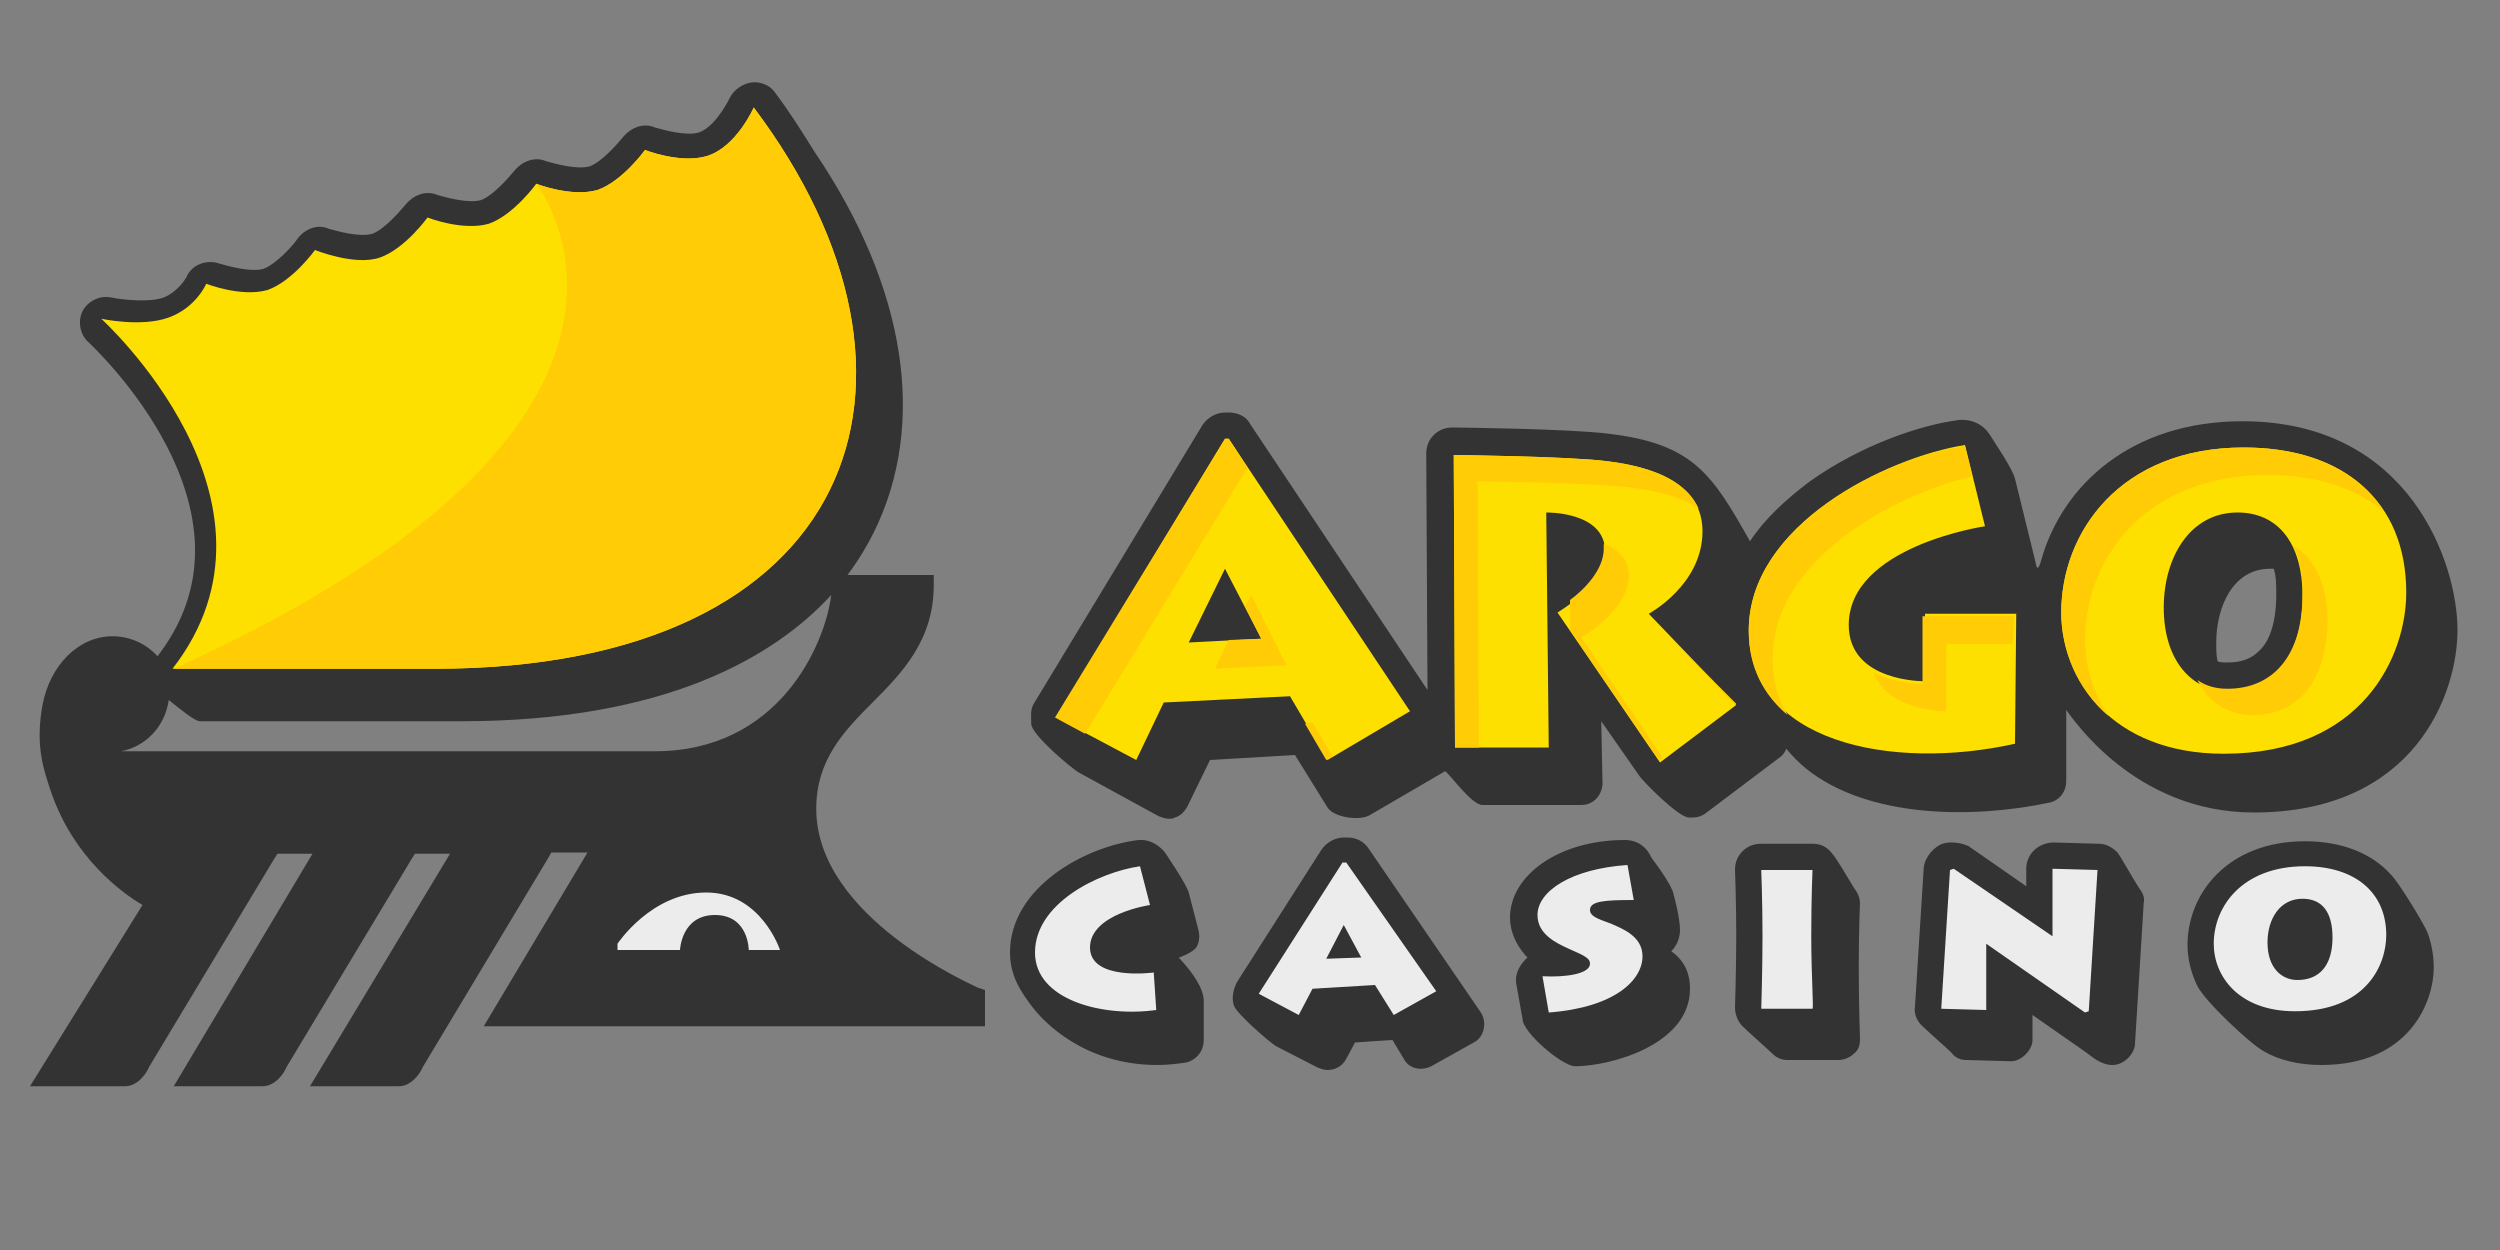
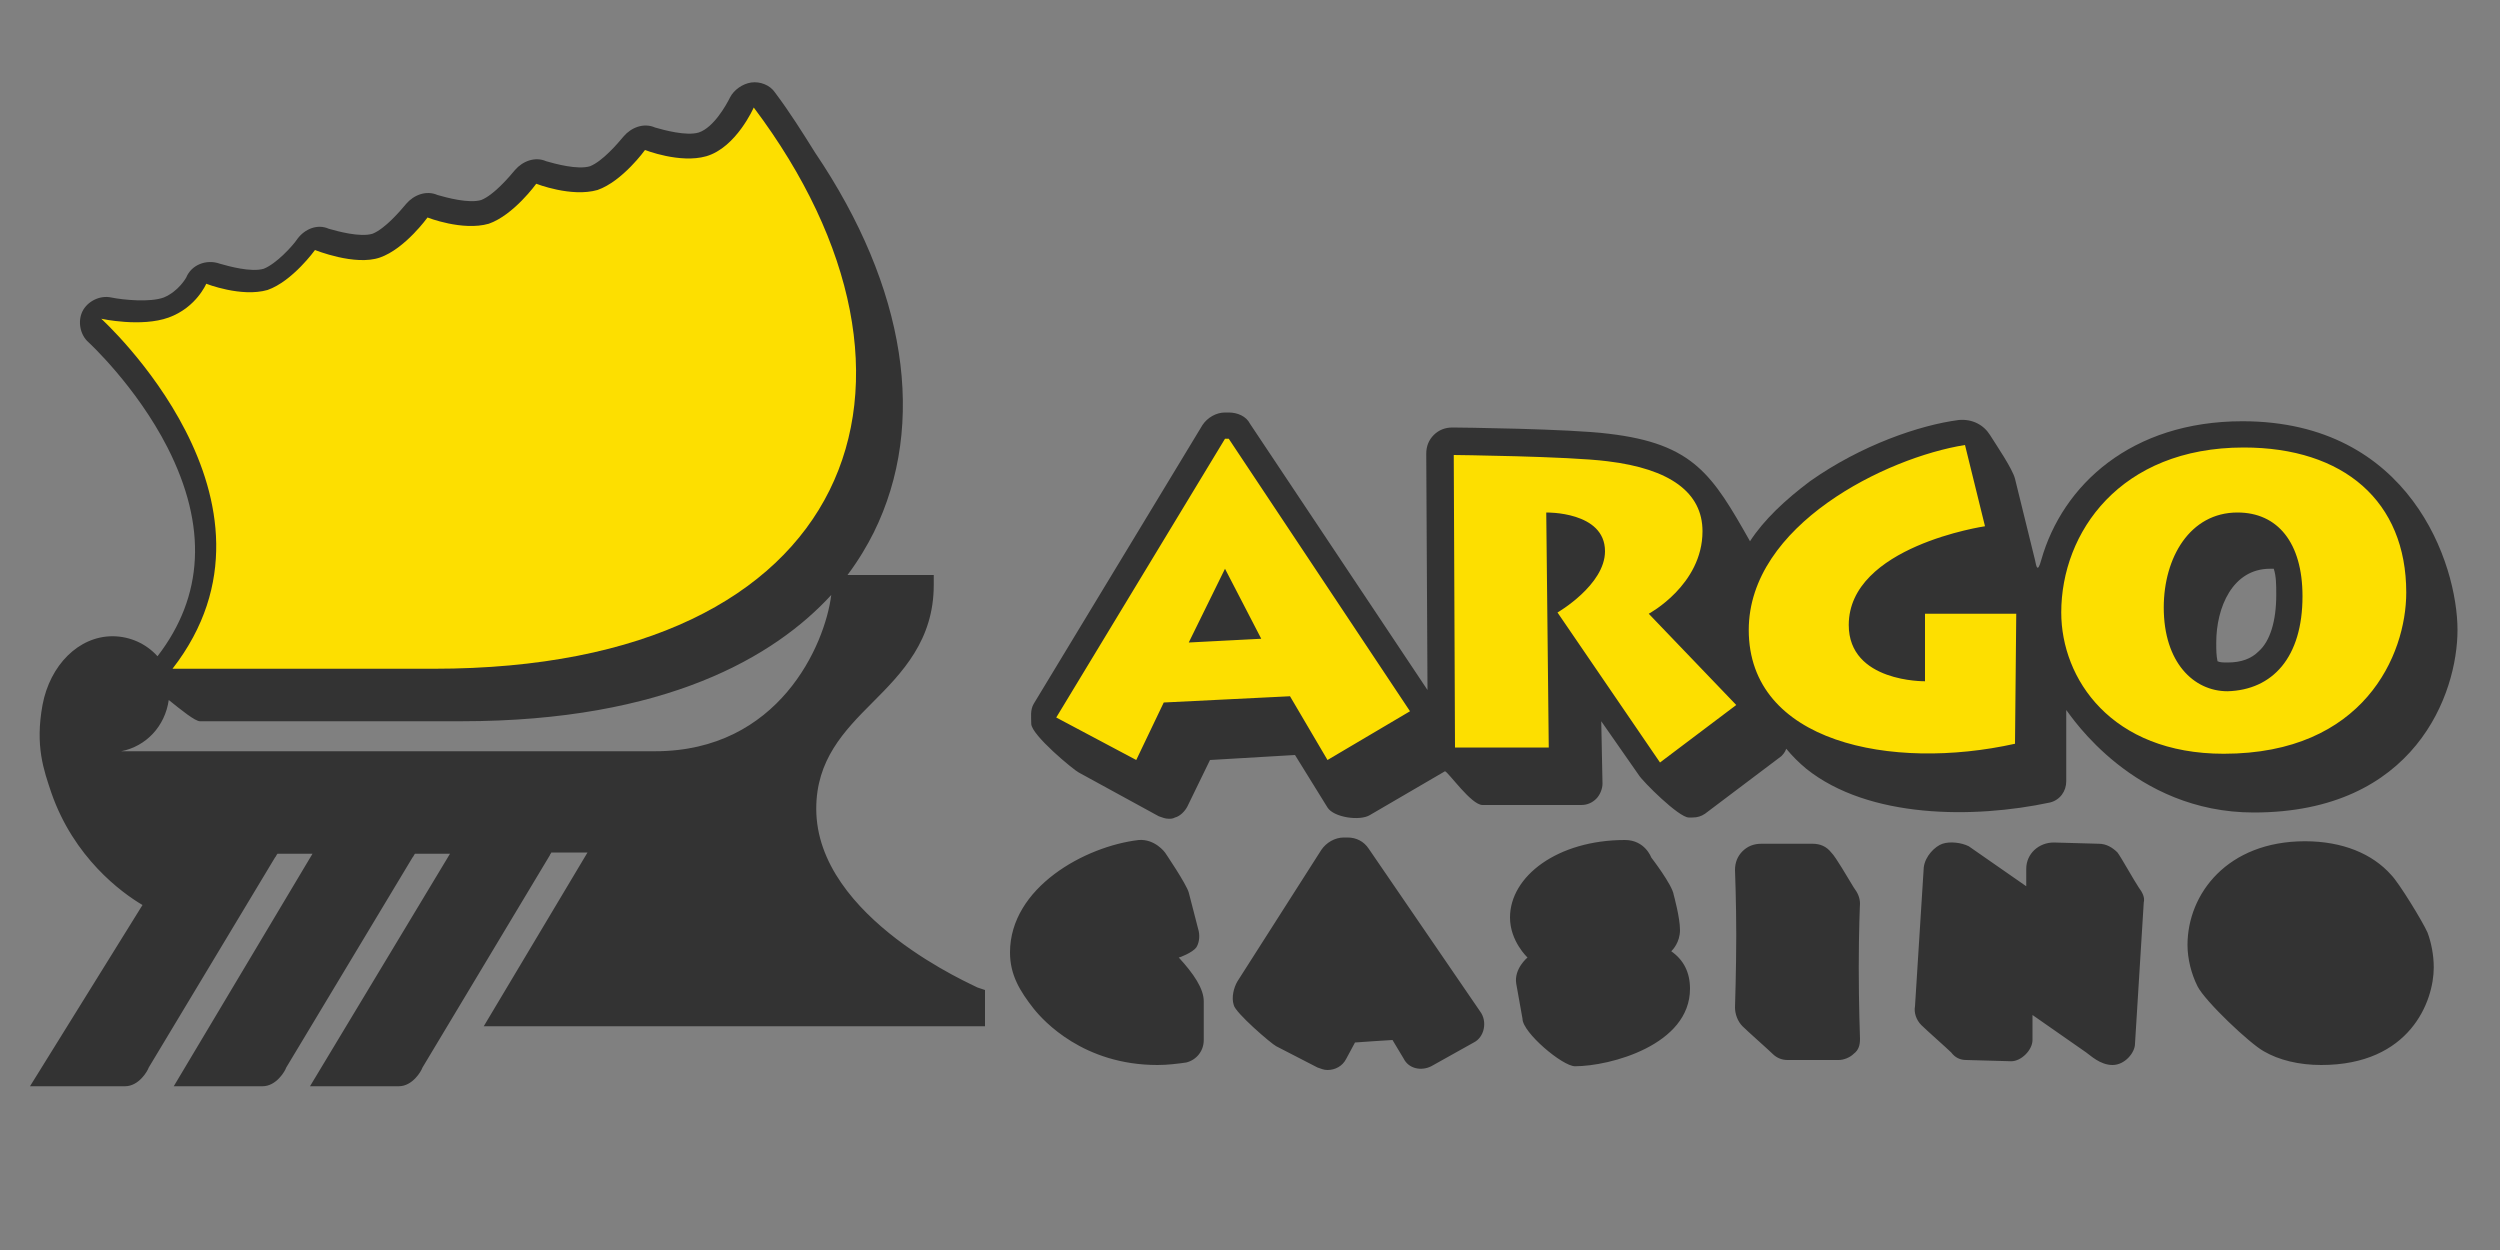
<svg xmlns="http://www.w3.org/2000/svg" version="1.1" id="Слой_1" x="0px" y="0px" width="200px" height="100px" viewBox="0 0 200 100" style="enable-background:new 0 0 200 100;" xml:space="preserve">
  <rect x="0" y="0" width="200" height="100" fill="#808080" stroke="none" />
  <style type="text/css">
	.st0{fill:#333333;}
	.st1{fill:#EDECED;}
	.st2{fill:#FDDF00;}
	.st3{fill:#FFCC05;}
</style>
  <g id="Logo_x5F_ArgoCasino">
    <path class="st0" d="M10,86.9c1.1,0,1.8-1.2,1.9-1.5l10.1-16.8c0.1-0.1,0.1-0.2,0.2-0.3H25L13.9,86.9H21c1.1,0,1.8-1.2,1.9-1.5   L33,68.6c0.1-0.1,0.1-0.2,0.2-0.3H36L24.8,86.9h7.1c1.1,0,1.8-1.2,1.9-1.5l10.2-17v0c0-0.1,0.1-0.1,0.1-0.2H47l-8.3,13.9h40.1v-2.9   L78.2,79c-0.1-0.1-12.9-5.5-12.9-14.3c0-3.9,2.2-6.2,4.5-8.5c2.4-2.4,4.9-5,4.9-9.4v-0.8h-6.9c0.9-1.2,1.6-2.4,2.1-3.4   c4.3-8.7,2.6-19.6-4.7-30.4c-1-1.6-2-3.2-3.2-4.8c-0.4-0.6-1.2-0.9-1.9-0.8c-0.7,0.1-1.4,0.6-1.7,1.2c-0.3,0.6-1.3,2.4-2.5,2.8   c-1,0.3-2.8-0.2-3.5-0.4c-0.9-0.4-1.9,0-2.5,0.7c-0.5,0.6-1.7,2-2.7,2.4c-1,0.3-2.8-0.2-3.5-0.4c-0.9-0.4-1.9,0-2.5,0.7   c-0.5,0.6-1.7,2-2.7,2.4c-1,0.3-2.8-0.2-3.5-0.4c-0.9-0.4-1.9,0-2.5,0.7c-0.5,0.6-1.7,2-2.7,2.4c-1,0.3-2.8-0.2-3.5-0.4   c-0.9-0.4-1.9,0-2.5,0.8c-0.4,0.6-1.7,2-2.7,2.4c-1,0.3-2.8-0.2-3.5-0.4c-1.1-0.4-2.3,0.1-2.7,1.1c0,0-0.6,1.1-1.8,1.6   c-1.1,0.4-3.2,0.2-4.2,0c-0.9-0.2-1.9,0.3-2.3,1.1c-0.4,0.8-0.2,1.9,0.5,2.5c0,0,3.8,3.5,6.3,8.4c3.2,6.3,2.9,11.9-0.8,16.7   c-0.9-1-2.2-1.6-3.6-1.6c-2.7,0-5,2.3-5.6,5.5c-0.6,3.3,0.1,5.2,0.7,7c1.8,5.2,5.6,8,7.3,9L2.4,86.9H10z M9.7,60.1   c2-0.4,3.5-2,3.8-4.1c1,0.8,2.1,1.7,2.5,1.7h20.9c16.4,0,25.1-5.2,29.6-10.1c-0.5,4-4.2,12.5-14.1,12.5L9.7,60.1z M171.1,71   c0.3,0.4,0.5,0.8,0.4,1.2l-0.7,11.3c0,0.7-0.8,1.7-1.8,1.7c-1,0-1.8-0.8-2.1-1l-4.3-3v2c0,0.8-0.9,1.7-1.7,1.7l-3.6-0.1   c-0.5,0-0.9-0.2-1.2-0.6c-0.3-0.3-2-1.8-2.4-2.2c-0.4-0.4-0.6-1-0.5-1.5l0.7-11.1c0.1-0.9,0.9-1.7,1.5-1.9s1.5-0.1,2.1,0.2l4.6,3.2   v-1.4c0-1.2,1-2.1,2.2-2.1l3.6,0.1c0.6,0,1.1,0.3,1.5,0.7C169.7,68.6,170.7,70.4,171.1,71z M96.3,83.2c0,0.9-0.6,1.6-1.4,1.8   c-0.7,0.1-1.5,0.2-2.3,0.2c-5.9,0-9.1-3.5-9.9-4.5c-1.1-1.4-1.9-2.7-1.9-4.5c0-5.2,6-8.5,10.3-9c1.3-0.1,2.1,1,2.1,1   s1.7,2.5,1.9,3.2l0.8,3.1c0.1,0.5,0,1-0.2,1.3c-0.3,0.4-1.3,0.8-1.4,0.8c1.2,1.3,2,2.5,2,3.5L96.3,83.2z M142.9,59.9   c0.5,0.6,1,1.1,1.6,1.6c5,4,13.4,4,19.5,2.7c0.8-0.2,1.3-0.9,1.3-1.7l0-5.7c0.4,0.5,5.4,8.2,15,8.2c12.9,0,16.3-9.5,16.3-14.6   c0-5.3-3.8-16.7-17.2-16.7c-8.9,0-14.4,5.1-16.1,11.1c-0.3,1.1-0.4,0.5-0.5,0l-1.6-6.5c-0.2-0.8-1.5-2.7-2-3.5   c-0.5-0.8-1.4-1.3-2.5-1.2c-3.1,0.4-7.8,2-11.9,4.9c-2,1.5-3.7,3.1-4.8,4.8c-3-5.3-4.5-7.8-11.3-8.6c-3.1-0.4-12.1-0.5-12.5-0.5   c-0.6,0-1.1,0.2-1.5,0.6c-0.4,0.4-0.6,0.9-0.6,1.5l0.1,18.9l-14.2-21.3C99.7,33.3,99,33,98.3,33H98c-0.7,0-1.4,0.4-1.8,1L82.7,56.3   c-0.3,0.5-0.2,1.1-0.2,1.6c0,0.9,3.4,3.7,3.8,3.9l6.4,3.5c0.3,0.1,0.5,0.2,0.8,0.2c0.2,0,0.3,0,0.5-0.1c0.4-0.1,0.8-0.5,1-0.9   l1.8-3.7l6.8-0.4l2.6,4.2c0.5,0.8,2.6,1.1,3.4,0.6l6-3.5c0.3,0.1,2.1,2.7,3,2.7h7.9c0.5,0,0.9-0.2,1.2-0.5c0.3-0.3,0.5-0.8,0.5-1.2   l-0.1-5l3,4.3c0.3,0.5,3.2,3.4,4,3.4c0.1,0,0.2,0,0.3,0c0.4,0,0.7-0.1,1-0.3l6.1-4.6C142.6,60.4,142.8,60.2,142.9,59.9z    M181.6,45.5c0.1,0,0.2,0,0.3,0c0.2,0.6,0.2,1.3,0.2,2.1c0,0,0,0,0,0c0,2.1-0.5,3.7-1.4,4.5c-0.6,0.6-1.4,0.9-2.5,0.9   c-0.3,0-0.6,0-0.8-0.1c-0.1-0.5-0.1-0.9-0.1-1.5C177.3,48.6,178.6,45.5,181.6,45.5z M194.2,74.6c0.3,0.8,0.5,1.8,0.5,2.8   c0,2.7-1.9,7.8-9,7.8c-1.8,0-3.4-0.4-4.6-1.1c-1.1-0.6-4.7-4-5.3-5.2c-0.5-1-0.8-2.2-0.8-3.3c0-4.1,3.2-8.3,9.4-8.3   c3,0,5.4,1,6.9,2.7C191.9,70.6,193.8,73.7,194.2,74.6z M148.7,77.4c0,3,0.1,5.7,0.1,5.7c0,0.5-0.1,0.9-0.5,1.2   c-0.3,0.3-0.8,0.5-1.2,0.5H143c-0.5,0-0.9-0.2-1.2-0.5c-0.3-0.3-2-1.8-2.4-2.2c-0.4-0.4-0.6-1-0.6-1.5c0,0,0.1-3.1,0.1-5.8   c0-2.6-0.1-5.2-0.1-5.2c0-0.6,0.2-1.1,0.6-1.5c0.4-0.4,0.9-0.6,1.5-0.6h4.1c0.6,0,1.1,0.2,1.5,0.7c0.4,0.4,1.3,2,1.8,2.8   c0.3,0.4,0.5,0.8,0.5,1.3C148.8,72.2,148.7,74.4,148.7,77.4z M135.2,79.1c0,4.5-6.4,6.2-9.2,6.2c-1,0-4.2-2.7-4.2-3.8l-0.5-2.8   c-0.2-1.2,0.9-2.1,0.9-2.1s-1.4-1.3-1.4-3.2c0-3.3,3.8-6.2,9.2-6.2c1.6,0,2.1,1.4,2.1,1.4s1.7,2.2,1.8,3c0,0,0.5,1.8,0.5,2.8   c0,1-0.6,1.6-0.7,1.7C134.7,76.8,135.2,77.8,135.2,79.1z M118.4,80.9c0.3,0.4,0.4,0.9,0.3,1.4c-0.1,0.5-0.4,0.9-0.8,1.1l-3.4,1.9   c-0.8,0.4-1.8,0.2-2.2-0.6l-0.9-1.5c-0.2,0-3,0.2-3,0.2l-0.7,1.3c-0.3,0.6-0.9,0.9-1.5,0.9c-0.3,0-0.5-0.1-0.8-0.2l-3.3-1.7   c-0.4-0.2-3.3-2.7-3.4-3.3c-0.2-0.6,0-1.4,0.3-1.9l6.7-10.5c0.4-0.6,1.1-1,1.8-1h0.3c0.7,0,1.3,0.3,1.7,0.9L118.4,80.9z" />
-     <path class="st1" d="M62.4,76h-2.5c0,0,0-2.8-2.7-2.8S54.4,76,54.4,76h-5v-0.5c0,0,2.7-4.1,7.1-4.1S62.4,76,62.4,76L62.4,76z    M92.3,77.8c0,0-5.1,0.7-5.1-2c0-2.7,4.8-3.4,4.8-3.4l-0.8-3.1c-3.4,0.5-8.4,3-8.4,6.9c0,3.8,5.4,5.2,9.7,4.6L92.3,77.8z    M103.9,81.2l1.1-2.1l5-0.3l1.5,2.4l3.4-1.9l-7.2-10.3h-0.3l-6.7,10.5L103.9,81.2z M106.1,76.7l1.4-2.7l1.4,2.6L106.1,76.7z    M123.9,81c5.3-0.4,7.5-2.6,7.5-4.5c0-1.6-1.6-2.2-2.5-2.6c-1.1-0.4-1.7-0.6-1.7-1.1c0-0.7,1.1-0.8,3.5-0.8l-0.5-2.8   c-4.5,0.3-7.2,2.1-7.2,4c0,1.5,1.4,2.2,2.5,2.7c1.4,0.6,1.7,0.8,1.7,1.2c0,0.8-1.9,1.1-3.8,1L123.9,81z M144.9,74.9   c0-3.1,0.1-5.3,0.1-5.3h-4.1c0,0,0.1,2.6,0.1,5.3s-0.1,5.8-0.1,5.8h4.1C145.1,80.7,144.9,78,144.9,74.9z M158.9,80.8v-5.3l7.9,5.5   l0.3-0.1l0.7-11.3l-3.6-0.1v5.4l-7.9-5.4l-0.3,0.1l-0.7,11.1L158.9,80.8z M183.6,80.9c5.7,0,7.3-3.7,7.3-6.1c0-3.4-2.5-5.5-6.5-5.5   c-5,0-7.3,3.2-7.3,6.2C177.1,78.1,179.1,80.9,183.6,80.9z M183.8,78.4c-1.3,0-2.4-1-2.4-3c0-1.9,1-3.5,2.8-3.5   c1.6,0,2.4,1.1,2.4,3.1C186.6,77.3,185.5,78.4,183.8,78.4z" />
    <path class="st2" d="M60.3,8.6c0,0-1.4,3.2-3.8,3.9c-2.1,0.6-4.9-0.5-4.9-0.5s-1.8,2.5-3.8,3.2c-2.1,0.6-4.9-0.5-4.9-0.5   s-1.8,2.5-3.8,3.2c-2.1,0.6-4.9-0.5-4.9-0.5s-1.8,2.5-3.8,3.2S25.2,20,25.2,20s-1.8,2.5-3.8,3.2c-2.1,0.6-4.9-0.5-4.9-0.5   s-0.8,1.9-3,2.7s-5.4,0.1-5.4,0.1s16.1,14.6,5.7,28h20.9C68.6,53.5,76.7,30.4,60.3,8.6z" />
-     <path class="st3" d="M60.3,8.6c0,0-1.4,3.2-3.8,3.9c-2.1,0.6-4.9-0.5-4.9-0.5s-1.8,2.5-3.8,3.2c-2.1,0.6-4.9-0.5-4.9-0.5   s15,18.9-29,38.8h20.9C68.6,53.5,76.7,30.4,60.3,8.6z" />
    <path class="st2" d="M84.5,57.4L98,35.1h0.3l14.5,21.8l-6.6,3.9l-3-5.1l-10.1,0.5l-2.2,4.6L84.5,57.4z M100.9,51.1L98,45.5   l-2.9,5.9L100.9,51.1z M123.9,59.8h-7.5l-0.1-23.4c0,0,9.2,0.1,12.3,0.5c5,0.6,7.6,2.5,7.6,5.6c0,4.3-4.3,6.6-4.3,6.6l7,7.3   l-6.1,4.6l-8.2-12c0,0,3.8-2.2,3.8-4.9c0-3.2-4.7-3.1-4.7-3.1L123.9,59.8z M161.2,59.5c-9.9,2.2-21.3-0.1-21.3-9.1   c0-8.4,11-13.8,17.3-14.8l1.6,6.5c0,0-10.9,1.6-10.9,7.9c0,4.6,6.1,4.5,6.1,4.5l0-5.4h7.3L161.2,59.5z M164.9,49   c0-6.4,4.7-13.2,14.6-13.2c8,0,13,4.3,13,11.6c0,5-3.4,12.9-14.6,12.9C168.9,60.3,164.9,54.3,164.9,49z M184.2,47.7   c0-4.3-2-6.7-5.2-6.7c-3.8,0-5.9,3.6-5.9,7.6c0,4.4,2.4,6.7,5.1,6.7C181.8,55.2,184.2,52.6,184.2,47.7z" />
-     <path class="st3" d="M99.8,37.4l-13,21.3l-2.4-1.3L98,35.1h0.3L99.8,37.4z M99.6,48.5l1.3,2.6l-2.6,0.1l-1.1,2.3l5.7-0.3l-2.8-5.6   L99.6,48.5z M133.8,51.2l5,5.2l0.1-0.1L133.8,51.2C133.8,51.2,133.8,51.2,133.8,51.2z M183.5,43.7c0.5,1.1,0.8,2.4,0.7,3.9   c0,4.9-2.4,7.5-6,7.5c-0.9,0-1.7-0.2-2.4-0.7c0.9,1.9,2.6,2.8,4.4,2.8c3.6,0,5.9-2.6,6-7.5C186.2,46.8,185.2,44.7,183.5,43.7z    M161.1,49.3h-7.3l0,5.4c0,0-2.2,0-3.9-0.9c1.1,3.1,5.8,3.1,5.8,3.1l0-5.4h5.3L161.1,49.3z M181.4,38c3.9,0,7,1,9.3,2.9   c-2.1-3.3-6-5.1-11.2-5.1c-9.9,0-14.6,6.8-14.6,13.2c0,2.9,1.2,6.1,3.8,8.3c-1.3-1.9-1.9-4.1-1.9-6.1C166.8,44.8,171.5,38,181.4,38   z M104.4,57.9l1.7,2.9l0.5-0.3l-1.6-2.7L104.4,57.9z M157.8,38.1l-0.6-2.4c-6.3,0.9-17.3,6.3-17.3,14.8c0,2.9,1.2,5.1,3.1,6.7   c-0.8-1.3-1.2-2.8-1.2-4.5C141.8,44.8,151.4,39.6,157.8,38.1z M130.5,39c2.3,0.3,4.1,0.8,5.4,1.7c-0.9-2-3.3-3.3-7.3-3.8   c-3-0.4-12.3-0.5-12.3-0.5l0.1,23.4h1.9l-0.1-21.3C118.2,38.5,127.5,38.6,130.5,39z M130.3,46.1c0-1.4-0.9-2.2-2-2.6   c0,0.1,0,0.3,0,0.4c0,1.7-1.6,3.3-2.7,4.1l0,2.4l7.1,10.4l0.3-0.2l-6.5-9.6C126.5,51,130.3,48.8,130.3,46.1z" />
  </g>
</svg>